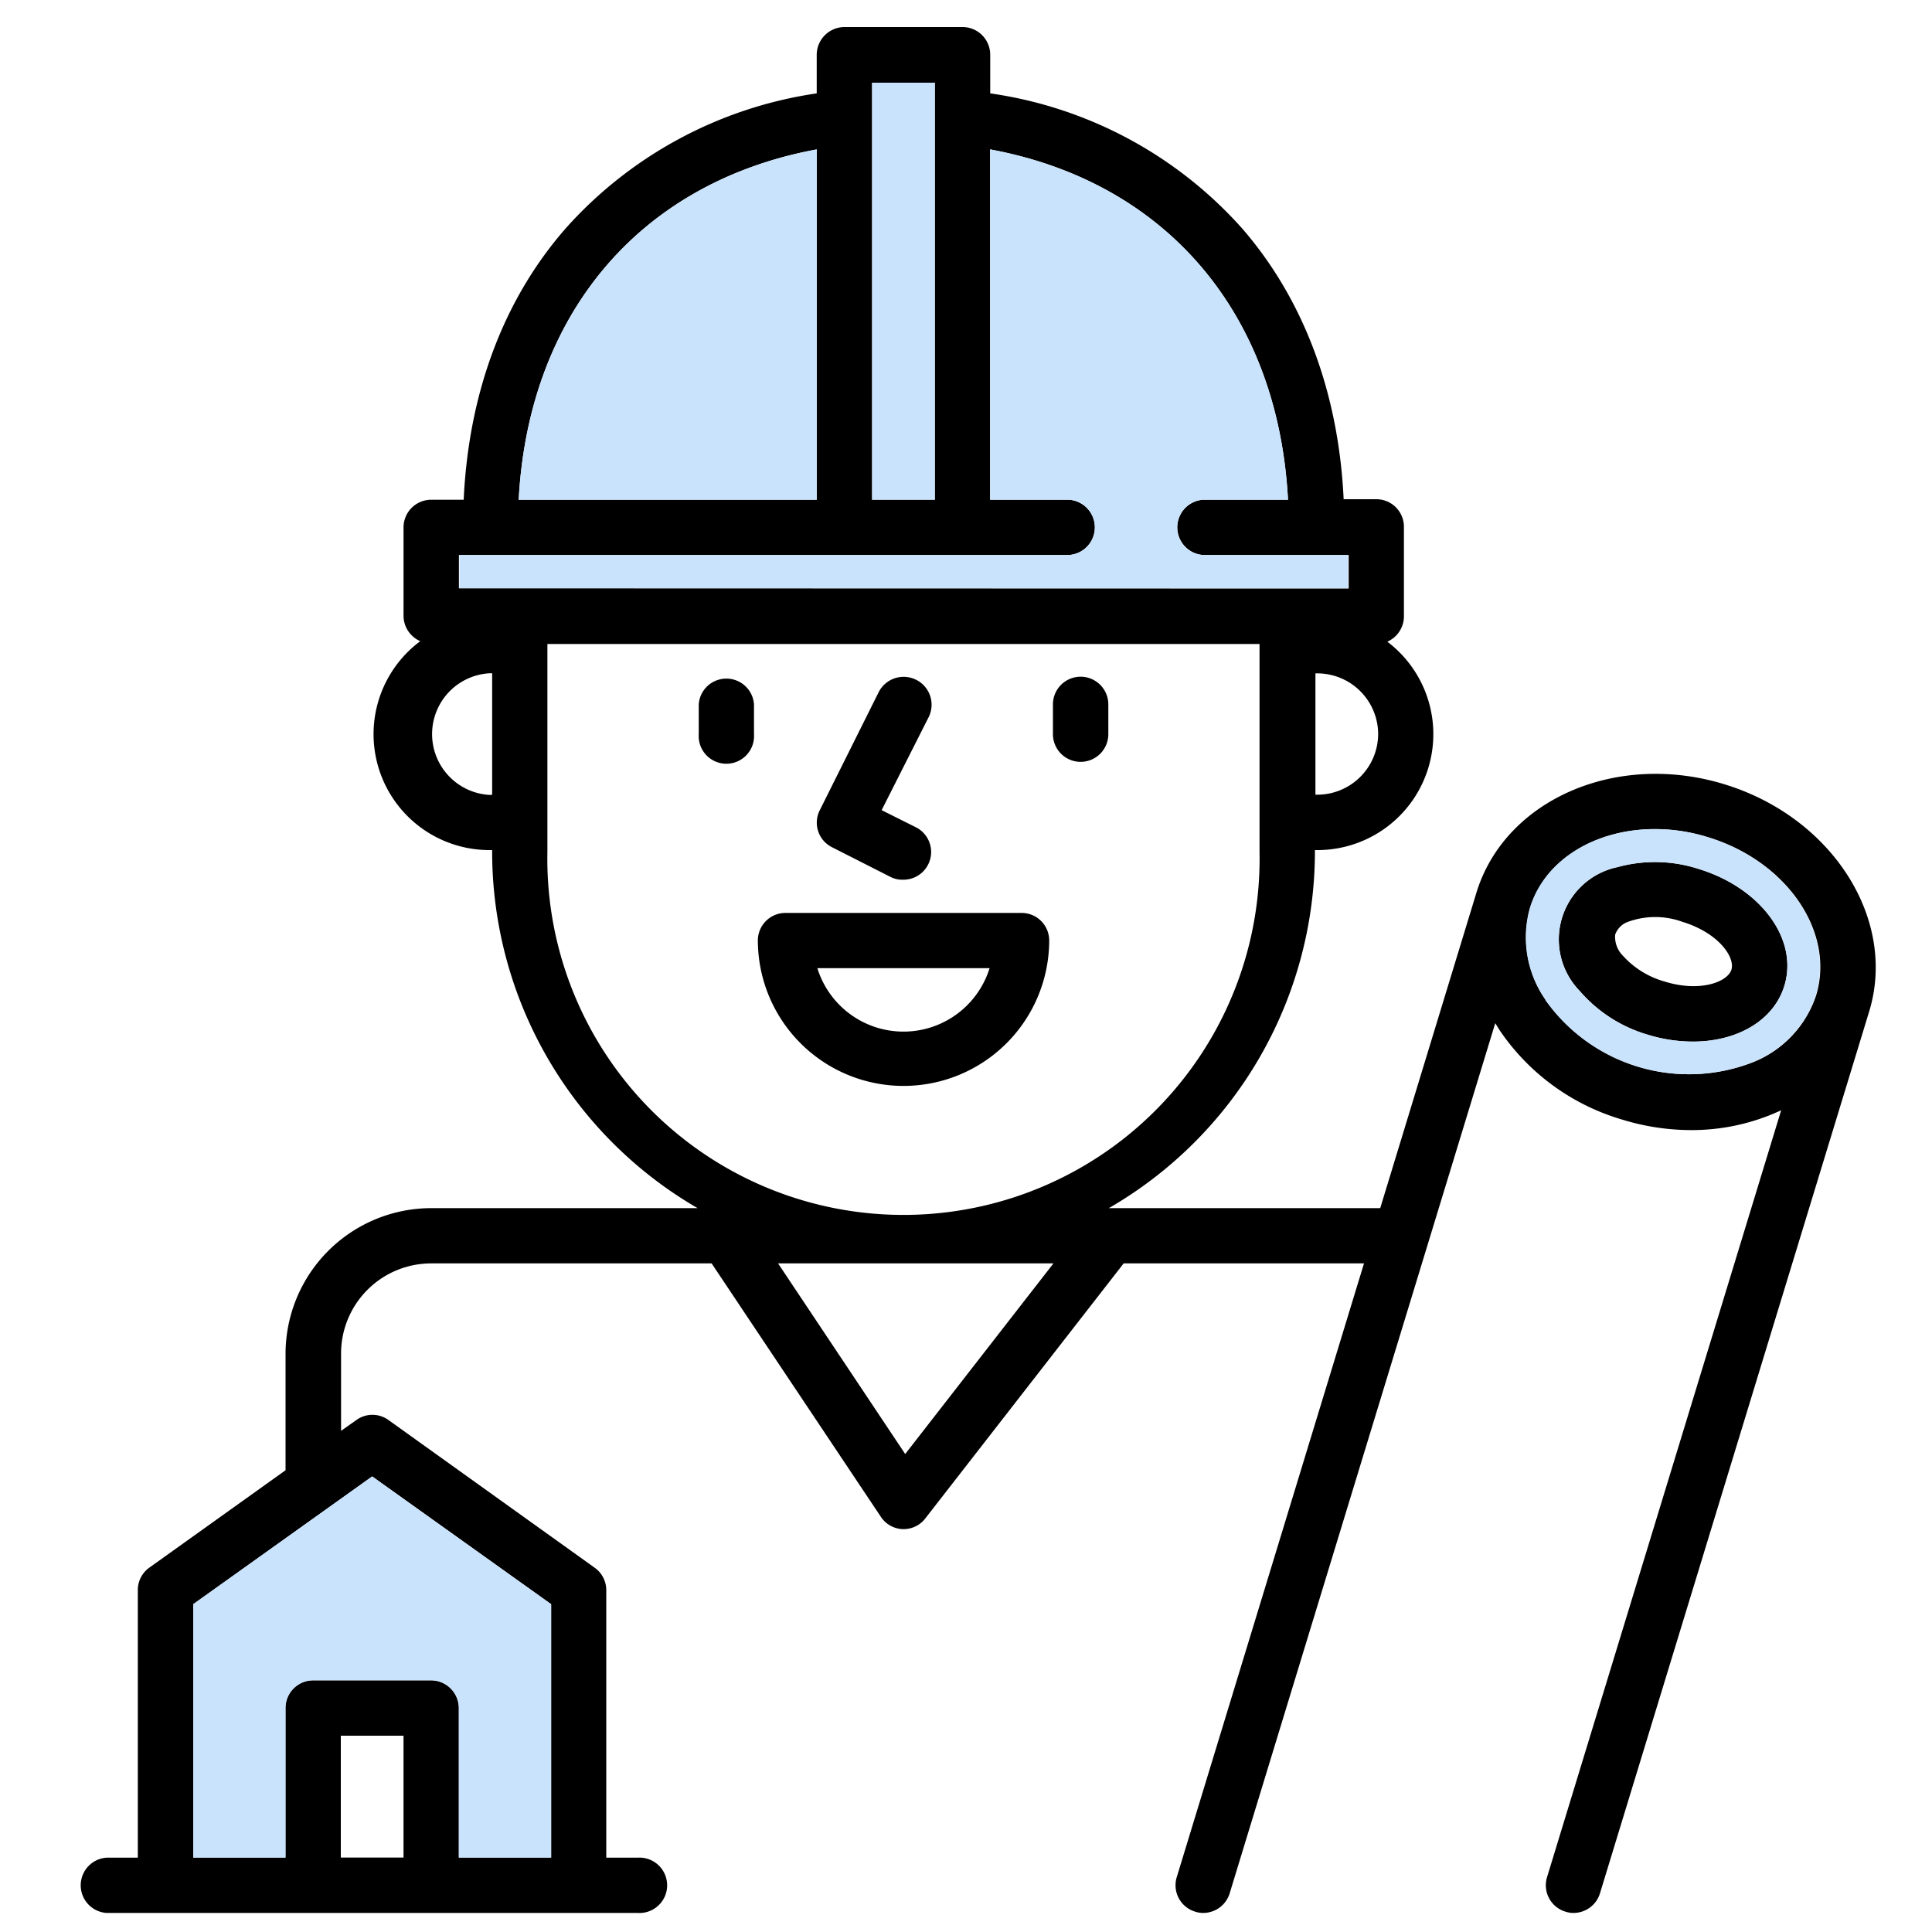
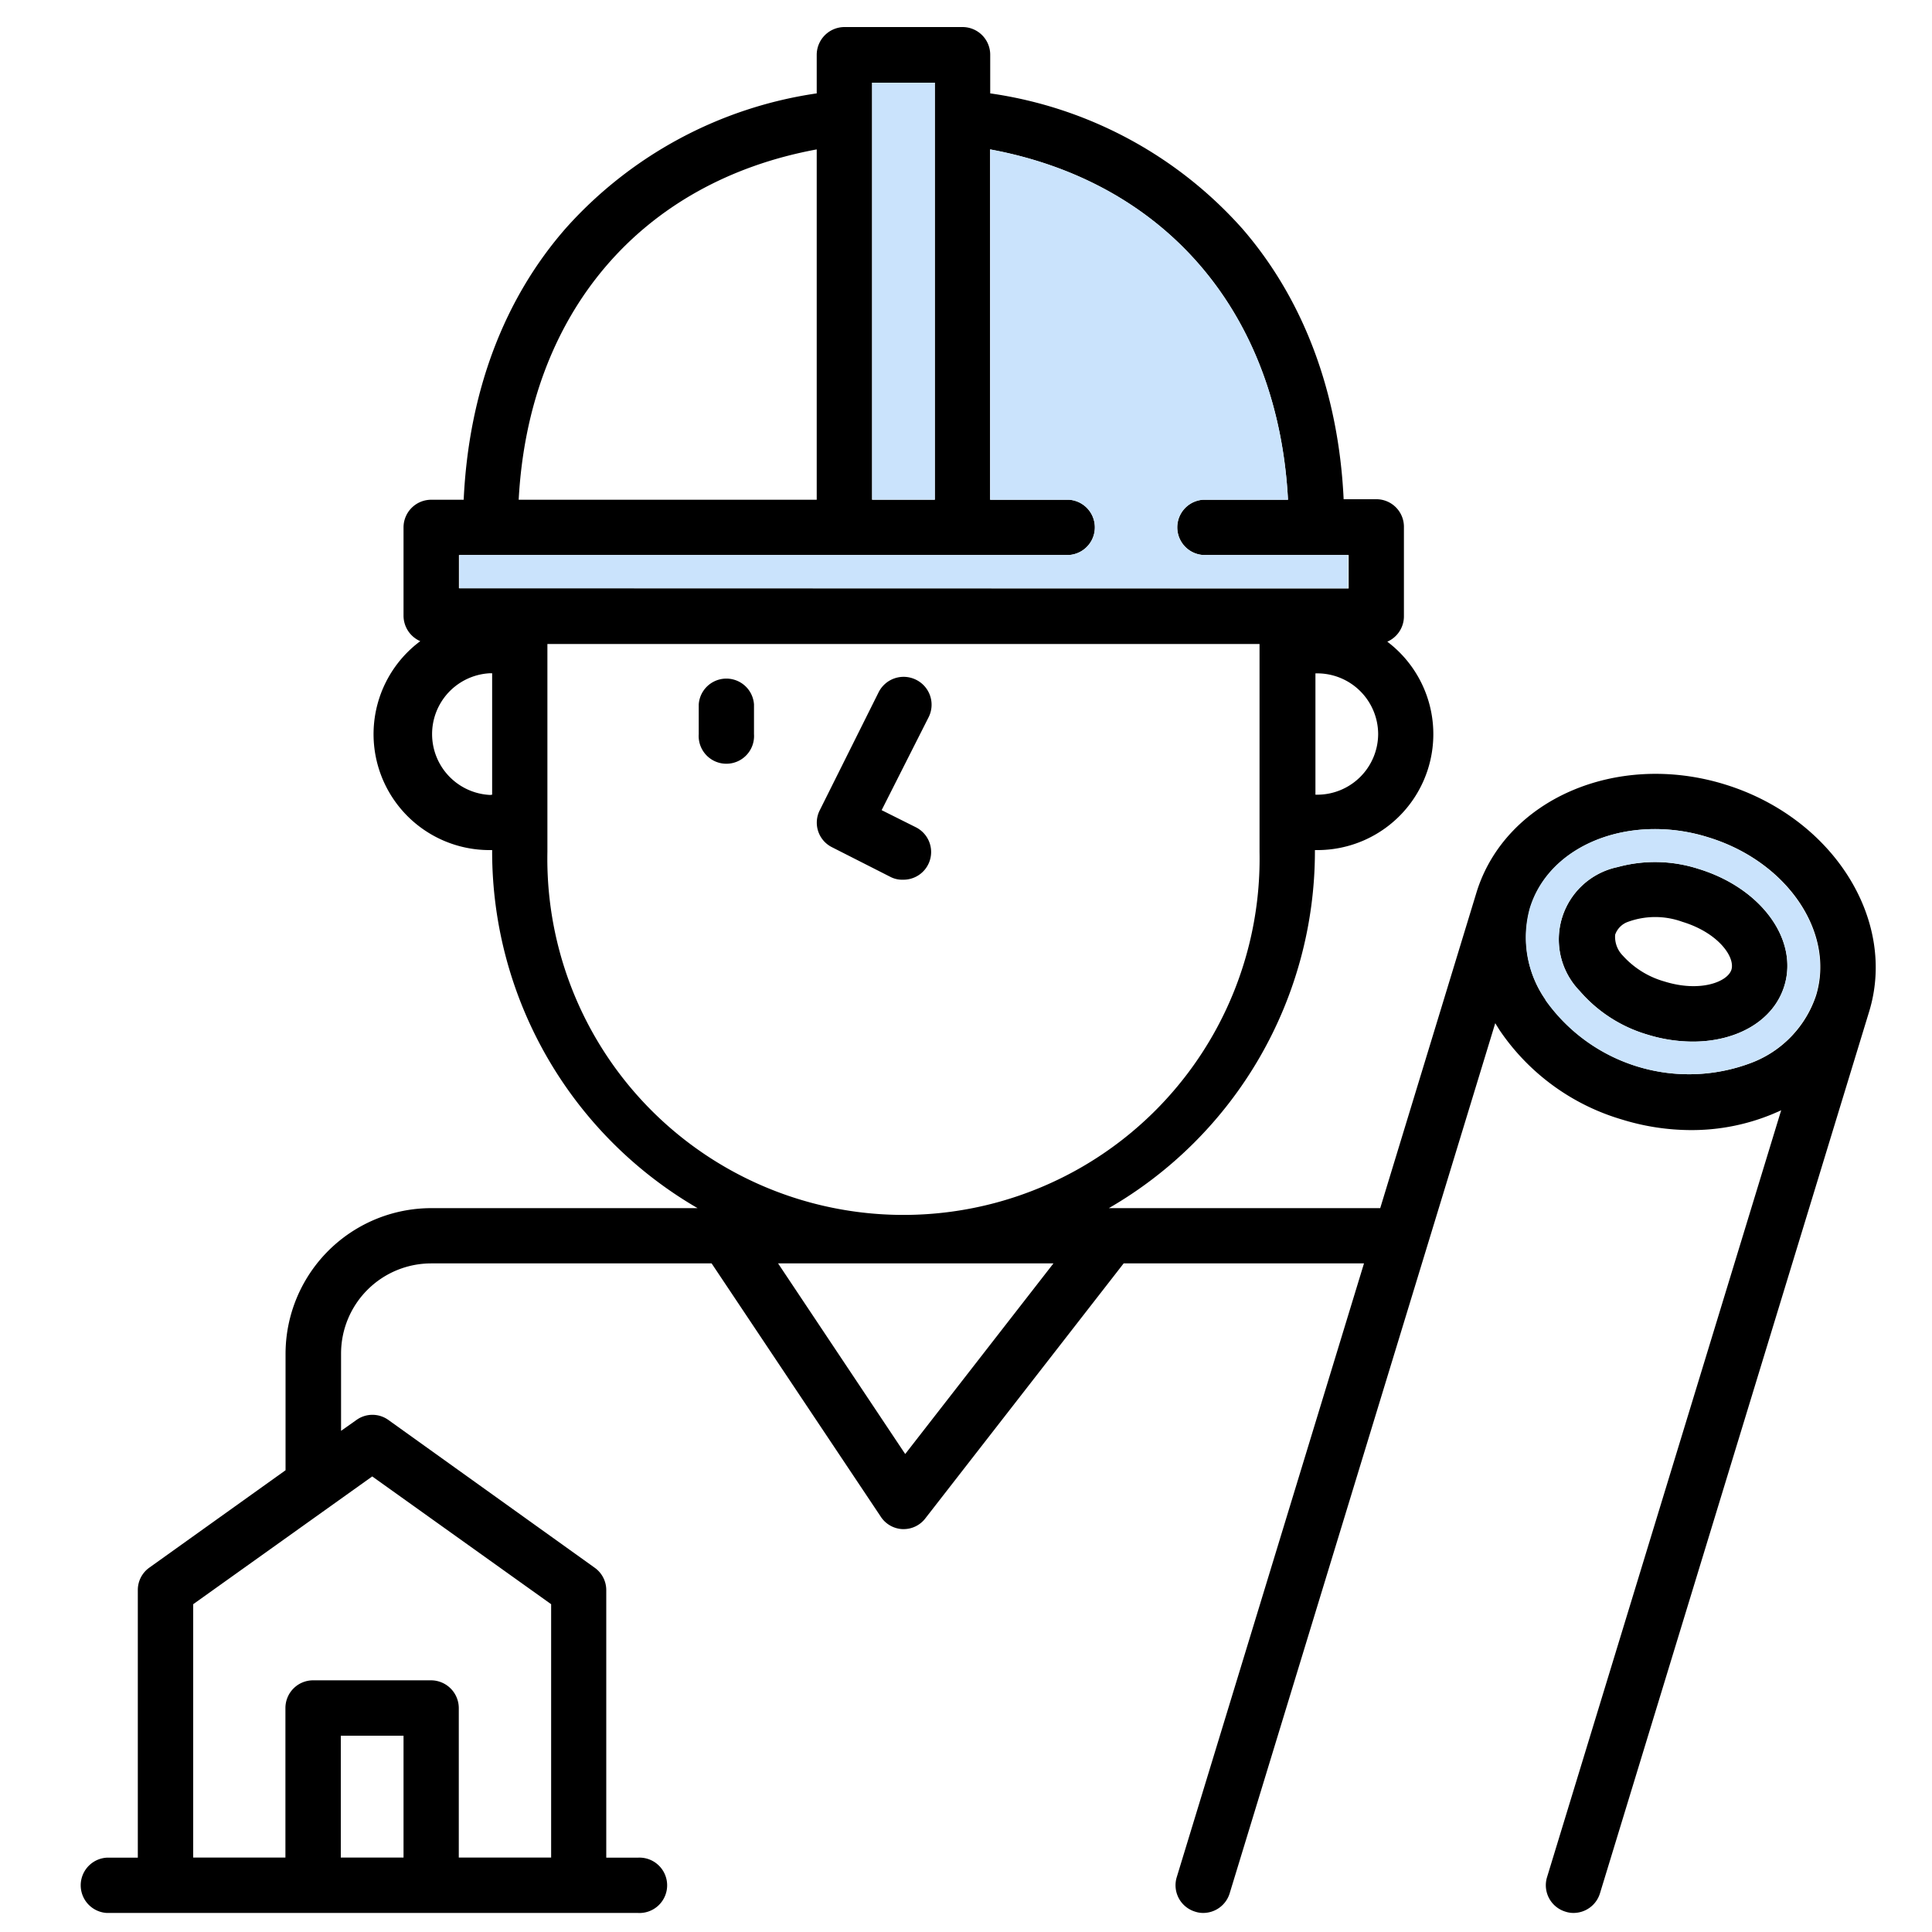
<svg xmlns="http://www.w3.org/2000/svg" id="Layer_1" data-name="Layer 1" viewBox="0 0 150 150">
  <path d="M133.88,60.89c8.38,2.56,13.43,10.48,11.24,17.65L124.22,147a2.15,2.15,0,0,1-2.06,1.52,1.91,1.91,0,0,1-.62-.1,2.14,2.14,0,0,1-1.43-2.67l18.18-59.55c-.2.1-.41.18-.61.27a16.4,16.4,0,0,1-6.38,1.27,18.24,18.24,0,0,1-5.37-.82A17.4,17.4,0,0,1,116.44,80l-.35-.56L95.47,147a2.15,2.15,0,0,1-2.06,1.52,1.91,1.91,0,0,1-.62-.1,2.14,2.14,0,0,1-1.43-2.67L105.9,98.09H87.24l-15.4,19.8a2.12,2.12,0,0,1-1.7.83h-.07a2.13,2.13,0,0,1-1.71-1L55.25,98.09H33.48a7,7,0,0,0-7,7v6l1.19-.84a2.12,2.12,0,0,1,2.49,0l16,11.46a2.13,2.13,0,0,1,.91,1.74v20.78h2.43a2.15,2.15,0,1,1,0,4.29H8.27a2.15,2.15,0,0,1,0-4.29H10.7V123.44a2.13,2.13,0,0,1,.91-1.74l10.56-7.55v-9A11.32,11.32,0,0,1,33.48,93.8H54.16A32,32,0,0,1,38.21,66.15V66h-.15a9,9,0,0,1-5.43-16.22,2.16,2.16,0,0,1-1.3-2V40.94a2.15,2.15,0,0,1,2.15-2.14H36c.39-8.35,3.12-15.63,8-21.16A32.39,32.39,0,0,1,63.41,7.25v-3a2.16,2.16,0,0,1,2.16-2.15h9.16a2.15,2.15,0,0,1,2.15,2.15v3A32.29,32.29,0,0,1,96.46,17.76c4.77,5.51,7.47,12.75,7.86,21h2.49A2.14,2.14,0,0,1,109,40.94v6.88a2.15,2.15,0,0,1-1.29,2A9,9,0,0,1,102.23,66h-.14v.15a32,32,0,0,1-16,27.65h21.07l7.49-24.56C116.89,62.08,125.49,58.32,133.88,60.89ZM141,77.29c1.5-4.91-2.26-10.43-8.39-12.29a13.78,13.78,0,0,0-4.11-.63c-4.57,0-8.54,2.34-9.7,6.14A8.44,8.44,0,0,0,120,77.63a13.64,13.64,0,0,0,16,4.88A8.44,8.44,0,0,0,141,77.29ZM107,57a4.73,4.73,0,0,0-4.73-4.72h-.14V61.7h.14A4.73,4.73,0,0,0,107,57Zm-2.29-11.31V43.09H93.41a2.15,2.15,0,0,1,0-4.29H100c-.77-14.44-9.45-24.67-23.13-27.2V38.8H83a2.15,2.15,0,0,1,0,4.29H35.63v2.58ZM97.79,66.15V50H42.5V66.15a27.65,27.65,0,1,0,55.29,0ZM70.28,112.89l11.51-14.8H60.41Zm2.3-74.09V6.42H67.71V38.8Zm-9.17,0V11.6C49.73,14.13,41.05,24.33,40.27,38.8ZM42.79,144.22V124.55L28.9,114.63,15,124.55v19.67h7.16V132.61a2.15,2.15,0,0,1,2.14-2.15h9.17a2.16,2.16,0,0,1,2.15,2.15v11.61ZM38.21,61.7V52.27h-.15a4.73,4.73,0,0,0,0,9.45Zm-6.88,82.52v-9.46H26.46v9.46Z" />
  <path d="M131.87,67.46c4.84,1.48,7.77,5.46,6.67,9.07-.83,2.72-3.68,4.34-7.11,4.34a12,12,0,0,1-3.48-.53,11.07,11.07,0,0,1-5.3-3.4,5.74,5.74,0,0,1,2.94-9.62A11,11,0,0,1,131.87,67.46Zm2.56,7.82c.29-1-1.05-2.87-3.81-3.71a6.18,6.18,0,0,0-4.22,0,1.63,1.63,0,0,0-1,1,2.08,2.08,0,0,0,.6,1.63,6.85,6.85,0,0,0,3.22,2C132,77.07,134.14,76.23,134.43,75.28Z" />
  <path d="M125.59,67.32a5.74,5.74,0,0,0-2.94,9.62,11.07,11.07,0,0,0,5.3,3.4,12,12,0,0,0,3.48.53c3.43,0,6.28-1.62,7.11-4.34,1.1-3.61-1.83-7.59-6.67-9.07A11,11,0,0,0,125.59,67.32ZM120,77.63a8.44,8.44,0,0,1-1.23-7.12c1.16-3.8,5.13-6.14,9.7-6.14a13.78,13.78,0,0,1,4.11.63c6.13,1.86,9.89,7.38,8.39,12.29a8.44,8.44,0,0,1-5,5.22,13.64,13.64,0,0,1-16-4.88Z" style="fill:#cae3fc" />
  <path d="M104.67,43.09v2.58h-69V43.09H83a2.15,2.15,0,0,0,0-4.29H76.88V11.6C90.56,14.13,99.24,24.36,100,38.8h-6.6a2.15,2.15,0,0,0,0,4.29Z" style="fill:#cae3fc" />
-   <path d="M86.05,54.69V57a2.15,2.15,0,0,1-4.3,0V54.69a2.15,2.15,0,0,1,4.3,0Z" />
-   <path d="M79.32,70.88A2.14,2.14,0,0,1,81.46,73a11.31,11.31,0,1,1-22.62,0A2.14,2.14,0,0,1,61,70.88Zm-2.49,4.29H63.46a7,7,0,0,0,13.37,0Z" />
  <rect x="67.71" y="6.42" width="4.87" height="32.37" style="fill:#cae3fc" />
  <path d="M71.11,52.77a2.16,2.16,0,0,1,1,2.89L68.45,62.9l2.66,1.33a2.15,2.15,0,0,1-1,4.07,2,2,0,0,1-1-.23L64.6,65.78a2.13,2.13,0,0,1-.95-2.88l4.57-9.16A2.17,2.17,0,0,1,71.11,52.77Z" />
-   <path d="M63.41,11.6V38.8H40.27C41.05,24.33,49.73,14.13,63.41,11.6Z" style="fill:#cae3fc" />
  <path d="M58.54,54.69V57a2.15,2.15,0,1,1-4.29,0V54.69a2.15,2.15,0,0,1,4.29,0Z" />
-   <path d="M42.79,124.55v19.67H35.63V132.61a2.16,2.16,0,0,0-2.15-2.15H24.31a2.15,2.15,0,0,0-2.14,2.15v11.61H15V124.55l13.89-9.92Z" style="fill:#cae3fc" />
</svg>